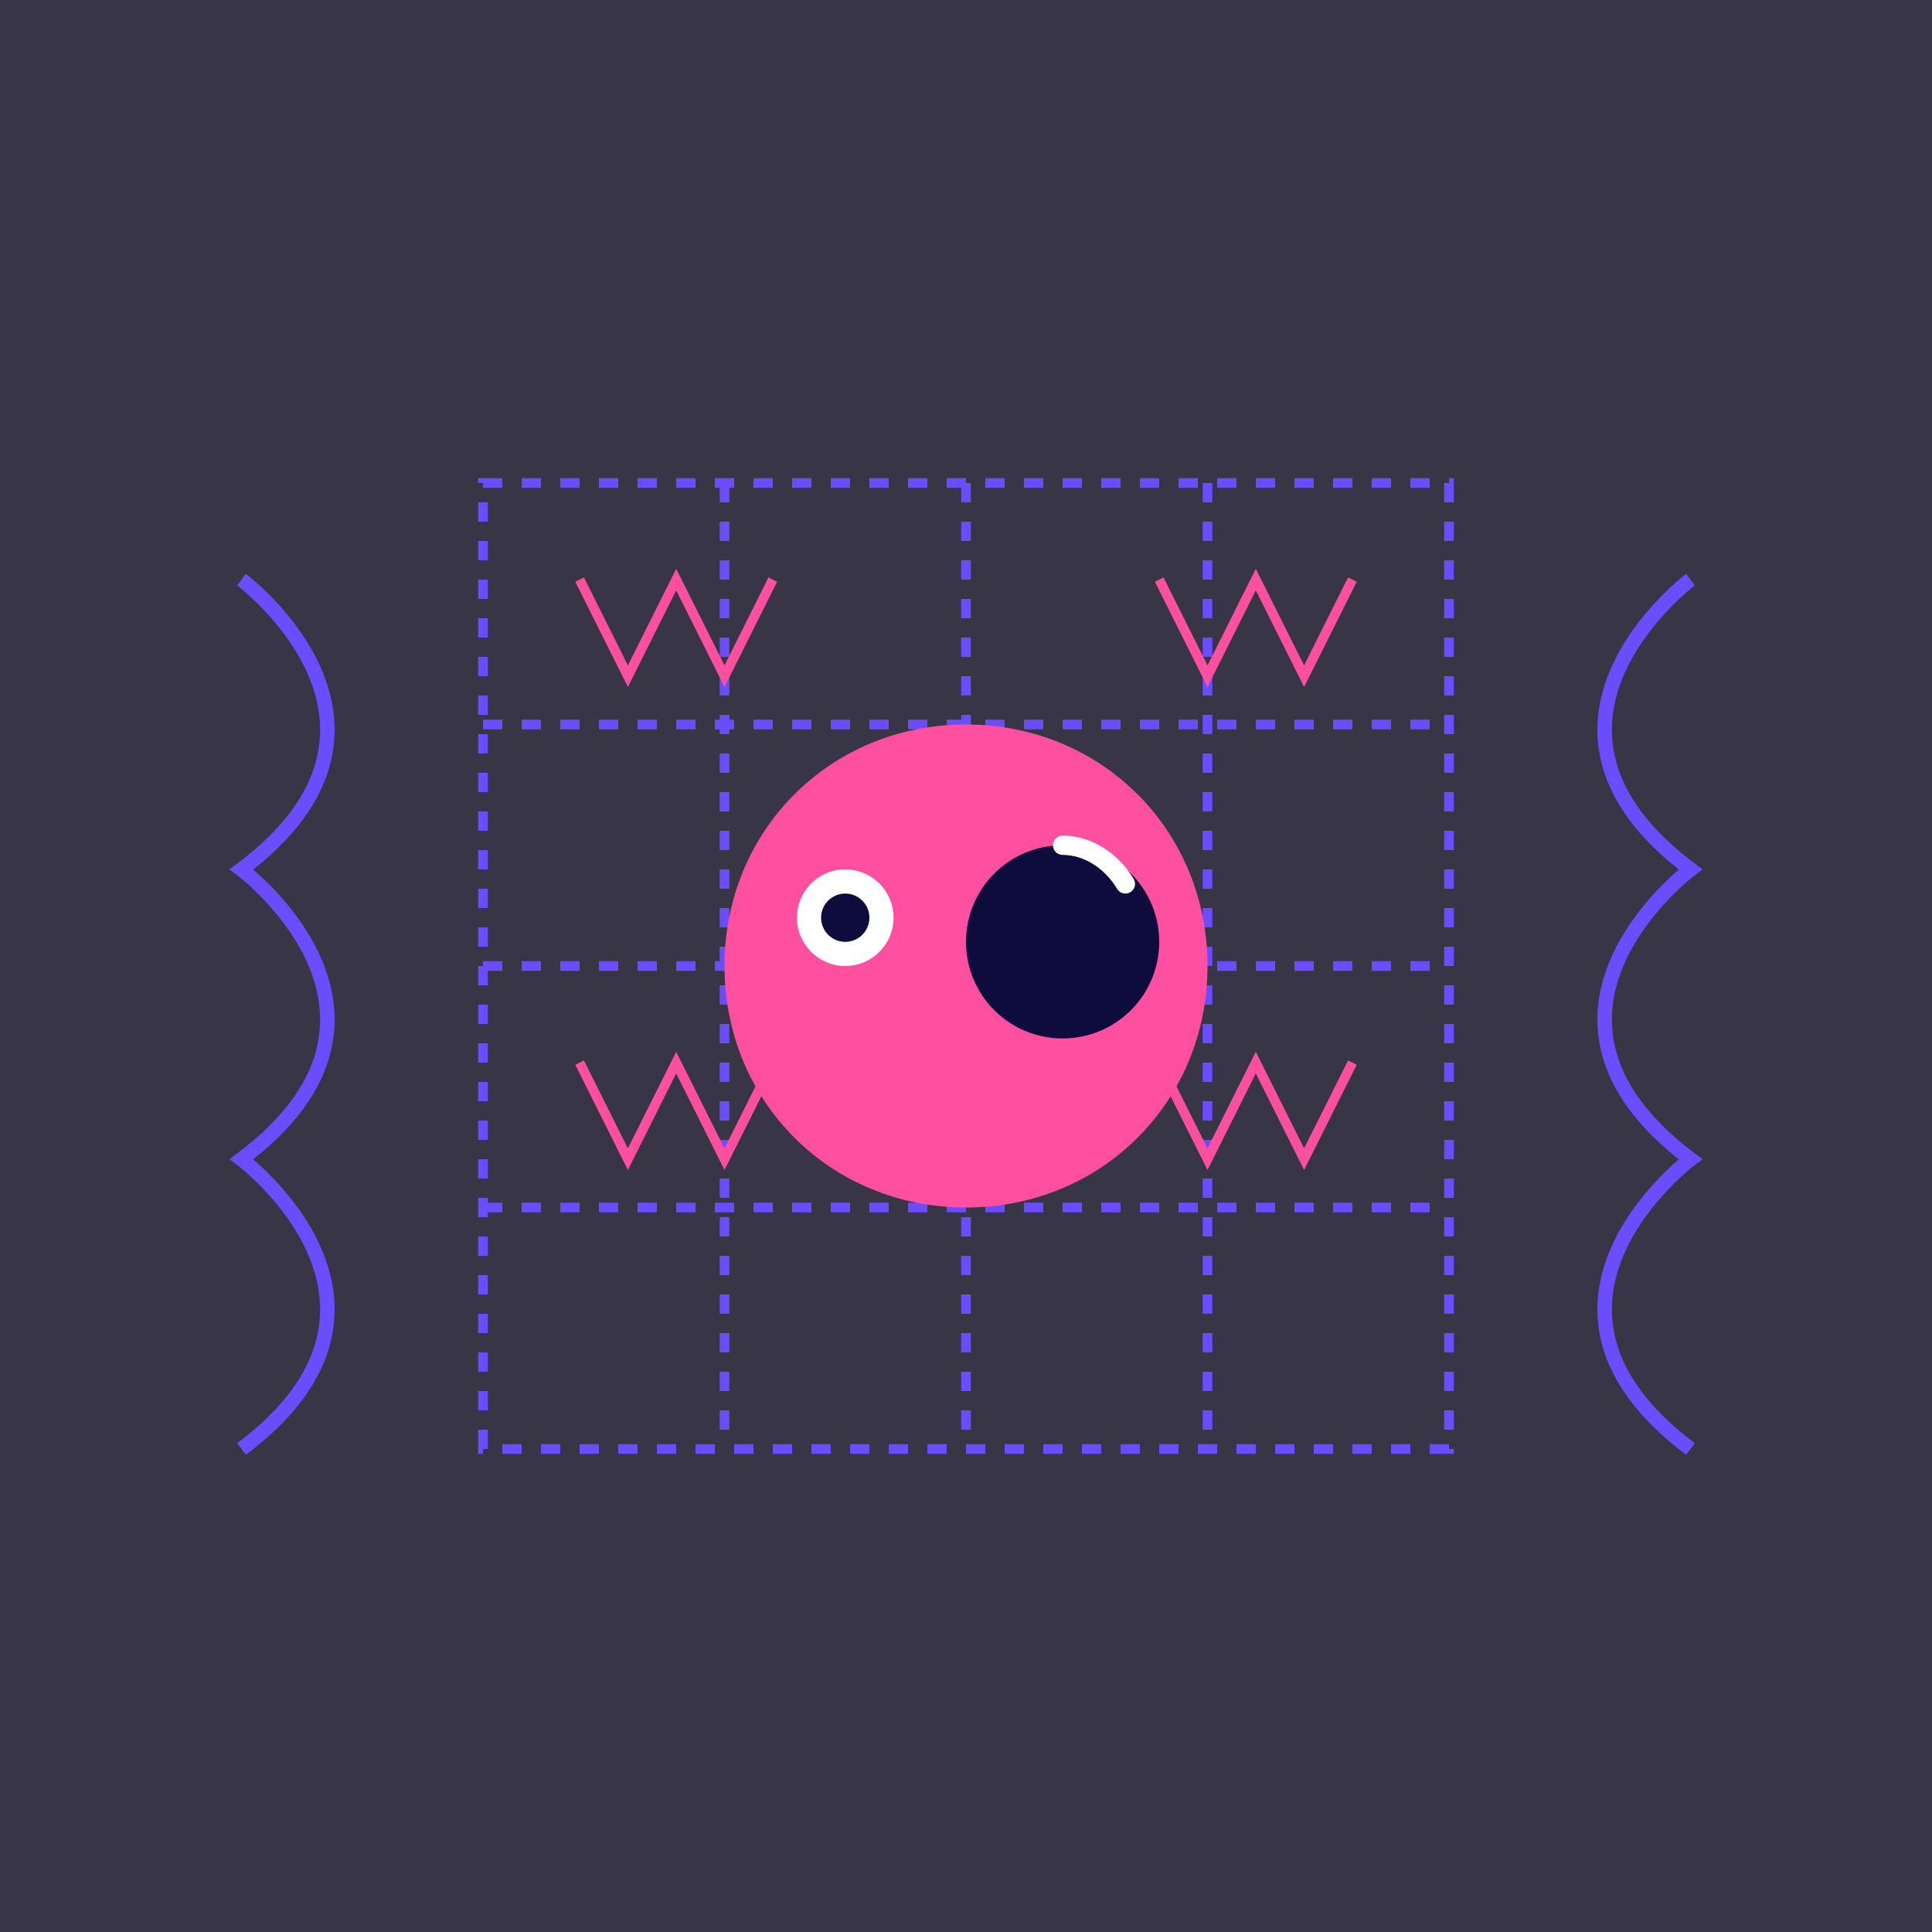
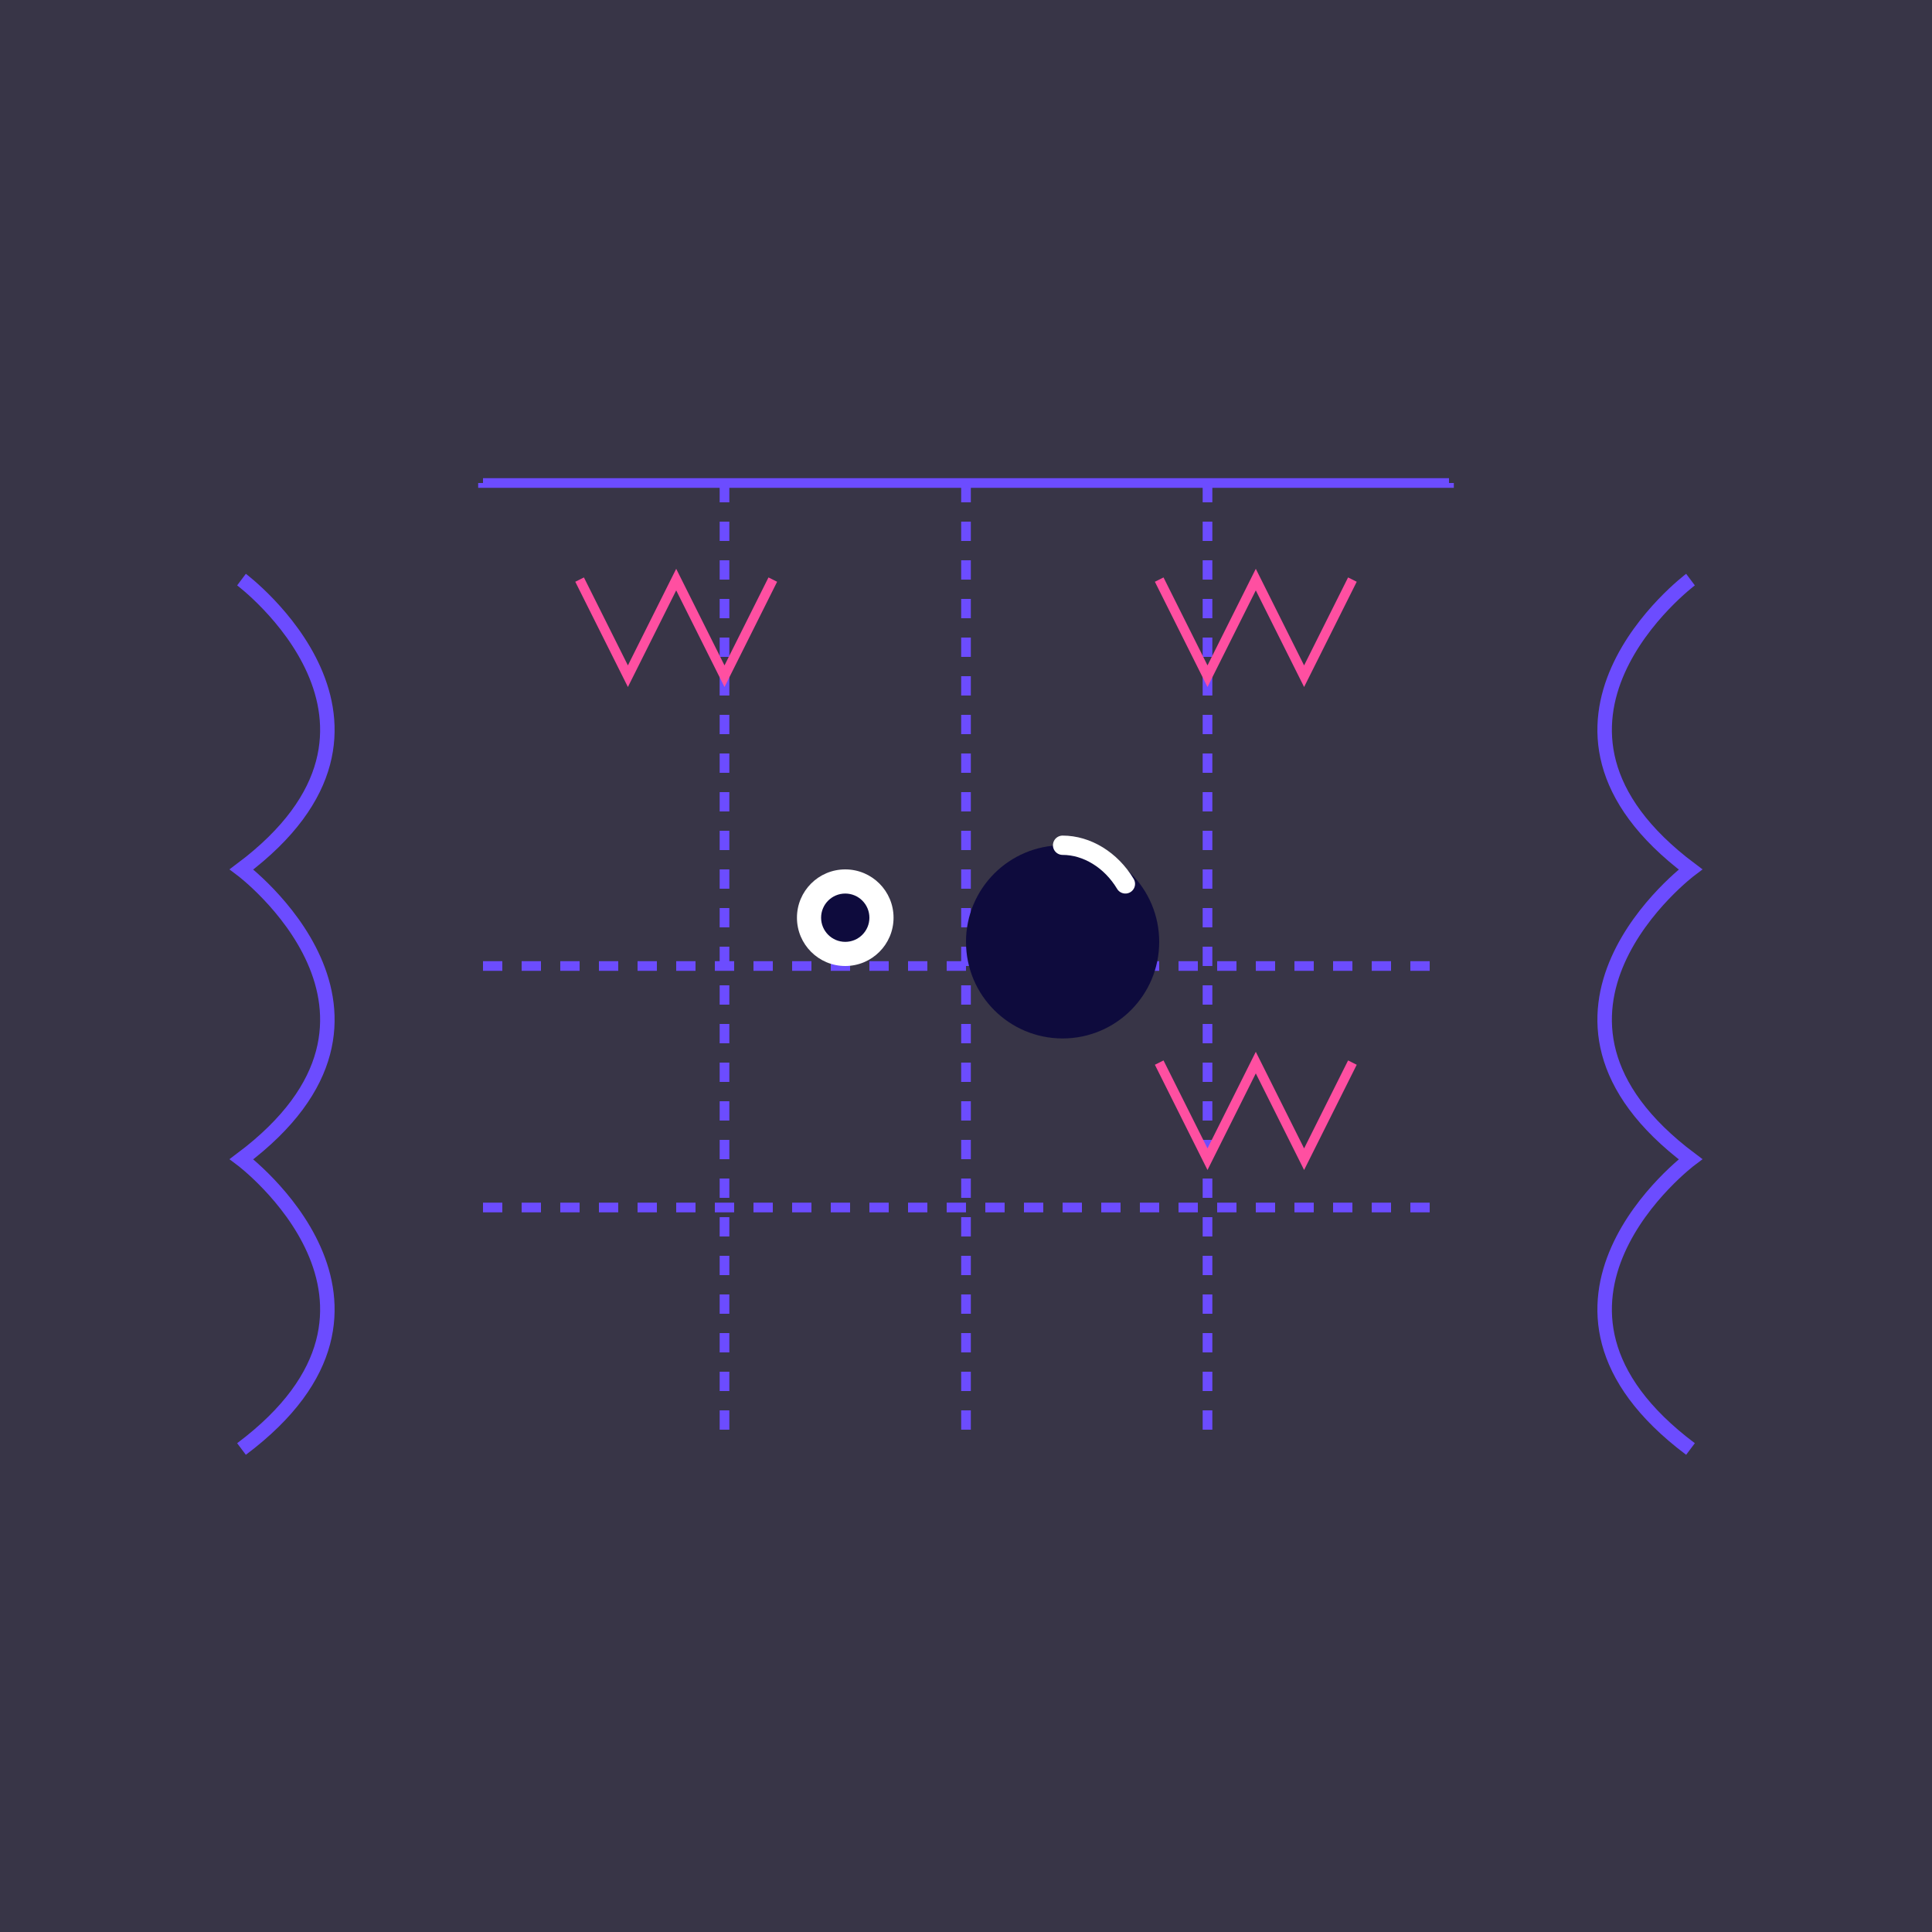
<svg xmlns="http://www.w3.org/2000/svg" width="400" height="400" viewBox="0 0 400 400" fill="none">
  <rect x="0" y="0" width="400" height="400" fill="#333333" stroke="none" />
  <rect width="400" height="400" fill="#6C4CFF" fill-opacity="0.1" />
-   <path d="M100 100H300V300H100V100Z" stroke="#6C4CFF" stroke-width="2" stroke-dasharray="4 4" />
-   <path d="M100 150H300" stroke="#6C4CFF" stroke-width="2" stroke-dasharray="4 4" />
+   <path d="M100 100H300H100V100Z" stroke="#6C4CFF" stroke-width="2" stroke-dasharray="4 4" />
  <path d="M100 200H300" stroke="#6C4CFF" stroke-width="2" stroke-dasharray="4 4" />
  <path d="M100 250H300" stroke="#6C4CFF" stroke-width="2" stroke-dasharray="4 4" />
  <path d="M150 100V300" stroke="#6C4CFF" stroke-width="2" stroke-dasharray="4 4" />
  <path d="M200 100V300" stroke="#6C4CFF" stroke-width="2" stroke-dasharray="4 4" />
  <path d="M250 100V300" stroke="#6C4CFF" stroke-width="2" stroke-dasharray="4 4" />
-   <path d="M200 250C228.094 250 250 228.094 250 200C250 171.906 228.094 150 200 150C171.906 150 150 171.906 150 200C150 228.094 171.906 250 200 250Z" fill="#FF4FA1" />
  <circle cx="175" cy="190" r="10" fill="white" />
  <circle cx="175" cy="190" r="5" fill="#0E0B3D" />
  <path d="M220 215C231.057 215 240 206.057 240 195C240 183.943 231.057 175 220 175C208.943 175 200 183.943 200 195C200 206.057 208.943 215 220 215Z" fill="#0E0B3D" />
  <path d="M220 175C225 175 230 178 233 183" stroke="white" stroke-width="4" stroke-linecap="round" />
  <path d="M120 120L130 140L140 120L150 140L160 120" stroke="#FF4FA1" stroke-width="2" />
-   <path d="M120 220L130 240L140 220L150 240L160 220" stroke="#FF4FA1" stroke-width="2" />
  <path d="M240 120L250 140L260 120L270 140L280 120" stroke="#FF4FA1" stroke-width="2" />
  <path d="M240 220L250 240L260 220L270 240L280 220" stroke="#FF4FA1" stroke-width="2" />
  <path d="M350 120C350 120 310 150 350 180C350 180 310 210 350 240C350 240 310 270 350 300" stroke="#6C4CFF" stroke-width="3" />
  <path d="M50 120C50 120 90 150 50 180C50 180 90 210 50 240C50 240 90 270 50 300" stroke="#6C4CFF" stroke-width="3" />
</svg>